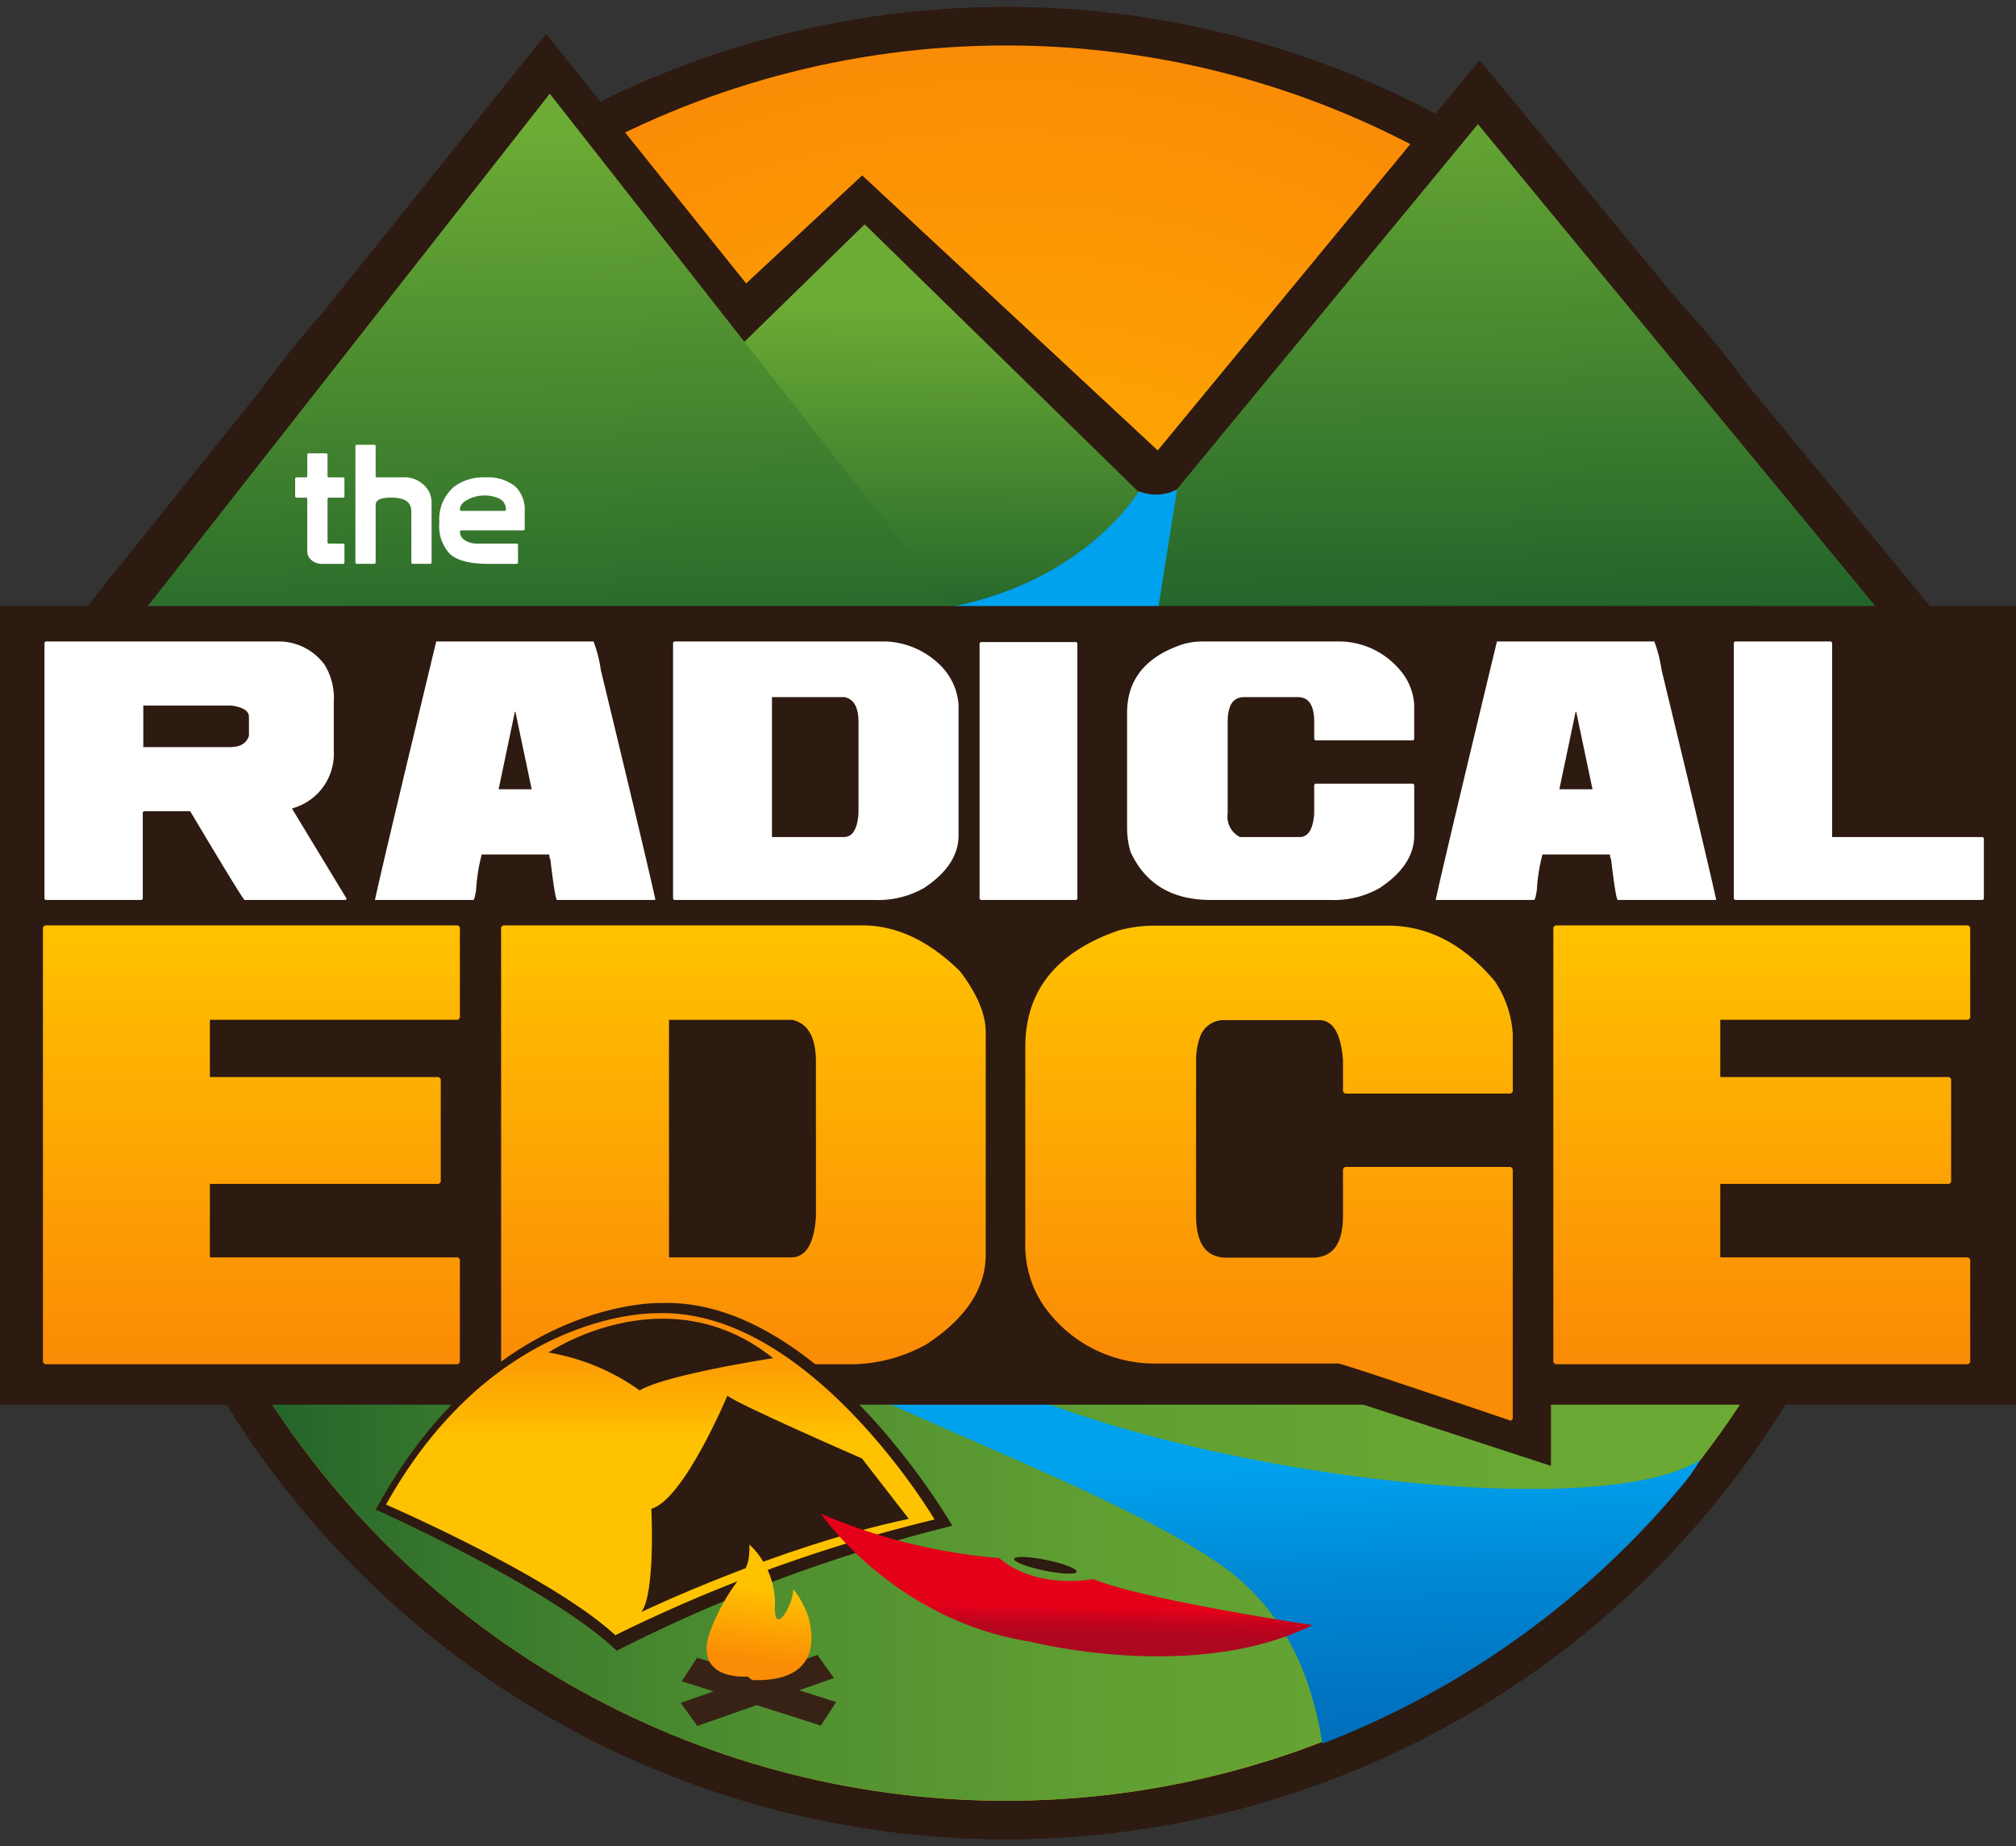
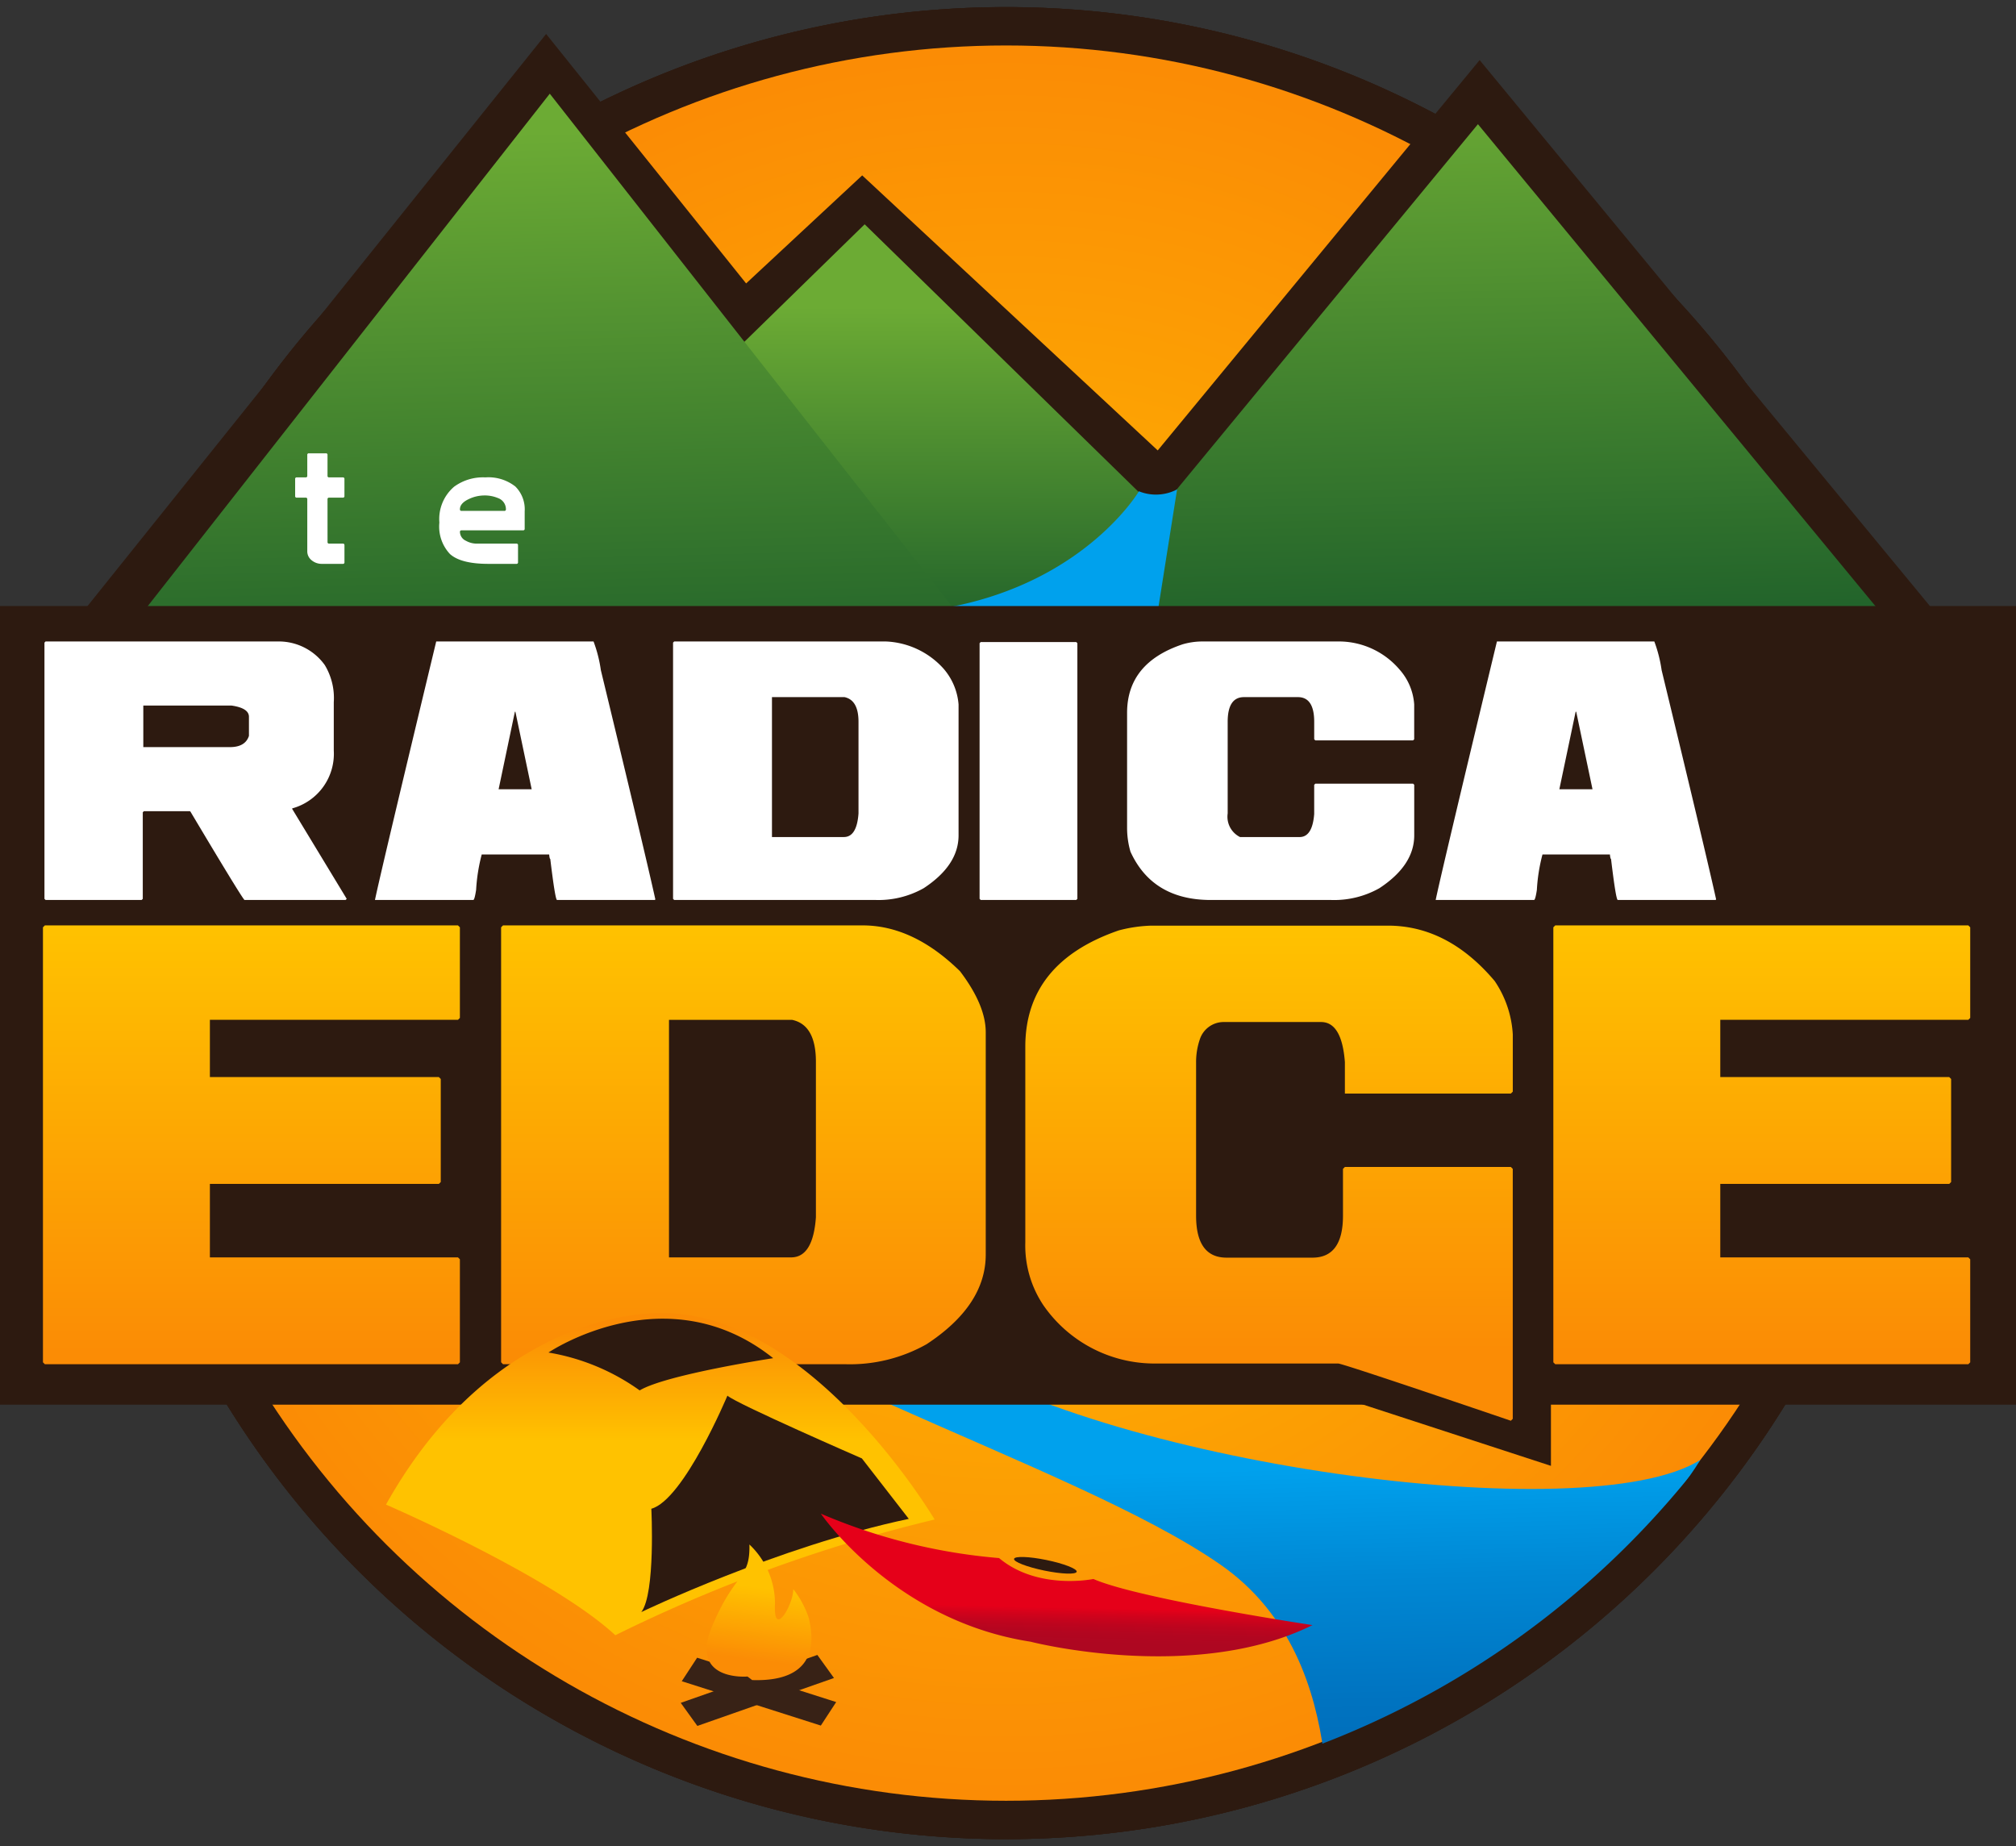
<svg xmlns="http://www.w3.org/2000/svg" xmlns:xlink="http://www.w3.org/1999/xlink" width="212" height="194.133" viewBox="0 0 212 194.133">
  <rect x="0" y="0" width="212" height="194.133" fill="#333333" stroke="none" />
  <defs>
    <radialGradient id="a" cx="0.5" cy="0.5" r="0.5" gradientTransform="matrix(0.179, 0.984, -0.984, 0.179, 0.902, -0.082)" gradientUnits="objectBoundingBox">
      <stop offset="0" stop-color="#ffc200" />
      <stop offset="1" stop-color="#fb8c05" />
    </radialGradient>
    <linearGradient id="b" y1="0.5" x2="1" y2="0.5" gradientUnits="objectBoundingBox">
      <stop offset="0" stop-color="#145629" />
      <stop offset="0.024" stop-color="#195a29" />
      <stop offset="0.186" stop-color="#37772d" />
      <stop offset="0.358" stop-color="#4e8e30" />
      <stop offset="0.541" stop-color="#5f9e32" />
      <stop offset="0.742" stop-color="#68a733" />
      <stop offset="1" stop-color="#6cab34" />
    </linearGradient>
    <linearGradient id="c" x1="0.499" y1="1.145" x2="0.504" y2="0.204" gradientUnits="objectBoundingBox">
      <stop offset="0" stop-color="#145629" />
      <stop offset="1" stop-color="#6cab34" />
    </linearGradient>
    <linearGradient id="d" x1="0.514" y1="0.49" x2="0.561" y2="1.355" gradientUnits="objectBoundingBox">
      <stop offset="0" stop-color="#00a1ed" />
      <stop offset="0.231" stop-color="#0088d4" />
      <stop offset="0.492" stop-color="#0073c0" />
      <stop offset="0.751" stop-color="#0067b4" />
      <stop offset="1" stop-color="#0063b0" />
    </linearGradient>
    <linearGradient id="e" x1="0.506" y1="1.155" x2="0.46" y2="-0.091" xlink:href="#c" />
    <linearGradient id="f" x1="0.51" y1="1.263" x2="0.464" y2="0.074" xlink:href="#c" />
    <linearGradient id="g" x1="0.631" y1="2.332" x2="0.7" y2="3.429" xlink:href="#d" />
    <linearGradient id="h" x1="0.5" y1="0.969" x2="0.5" gradientUnits="objectBoundingBox">
      <stop offset="0" stop-color="#fb8c05" />
      <stop offset="1" stop-color="#ffc200" />
    </linearGradient>
    <linearGradient id="j" x1="0.5" y1="0.858" x2="0.5" y2="0" xlink:href="#h" />
    <linearGradient id="l" x1="0.5" y1="0.054" x2="0.5" y2="0.407" xlink:href="#h" />
    <linearGradient id="m" x1="0.489" y1="0.551" x2="0.476" y2="0.756" gradientUnits="objectBoundingBox">
      <stop offset="0" stop-color="#e50019" />
      <stop offset="0.182" stop-color="#d3021b" />
      <stop offset="0.46" stop-color="#be041e" />
      <stop offset="0.735" stop-color="#b20620" />
      <stop offset="1" stop-color="#ae0721" />
    </linearGradient>
    <radialGradient id="n" cx="-64.721" cy="-272.713" r="0.841" gradientTransform="translate(-31.884 0) scale(0.463 1)" gradientUnits="objectBoundingBox">
      <stop offset="0" stop-color="#68401e" />
      <stop offset="0.72" stop-color="#462a18" />
      <stop offset="1" stop-color="#382216" />
    </radialGradient>
    <radialGradient id="o" cx="-66.776" cy="-298.464" r="0.879" gradientTransform="translate(-34.363 -0.001) scale(0.439 1)" xlink:href="#n" />
    <linearGradient id="p" x1="0.487" y1="0.839" x2="0.552" y2="0.313" xlink:href="#h" />
  </defs>
  <g transform="translate(-78.714 -86.922)">
    <circle cx="96.322" cy="96.322" r="96.322" transform="translate(88.938 281.055) rotate(-90.444)" fill="#2d1a10" />
    <circle cx="96.322" cy="96.322" r="96.322" transform="translate(88.188 280.311) rotate(-90)" fill="#2d1a10" />
    <circle cx="92.285" cy="92.285" r="92.285" transform="translate(92.226 276.273) rotate(-90)" fill="url(#a)" />
-     <path d="M280.762,212.483a92.285,92.285,0,0,1-184.571,0" transform="translate(-3.966 -28.494)" fill="url(#b)" />
    <path d="M128.961,159.006l51.824-48.228,51.826,48.228Z" transform="translate(-11.403 -5.414)" fill="#2d1a10" />
    <path d="M85.965,156.183l51.824-64.642,51.826,64.642Z" transform="translate(-1.645 -1.048)" fill="#2d1a10" />
    <path d="M211.019,159.738l53.317-64.643,53.317,64.643Z" transform="translate(-30.024 -1.855)" fill="#2d1a10" />
    <path d="M140.049,159.931l43.51-42.5,43.51,42.5Z" transform="translate(-13.919 -6.924)" fill="url(#c)" />
    <path d="M153.2,250.467c17.064,16.631,54.919,27.057,70.791,38.113,7.453,5.192,9.934,13.2,10.829,19.742,20.044-6.685,34.585-22.679,39.6-30.773-11.843,7.447-63.15.455-81.373-12.167-5.31-3.679-7.313-8.916-7.148-14.915Z" transform="translate(-16.904 -37.114)" fill="url(#d)" />
    <path d="M187.29,87.884a96.322,96.322,0,1,0,96.323,96.323A96.323,96.323,0,0,0,187.29,87.884Zm0,188.792a92.469,92.469,0,1,1,92.47-92.469A92.468,92.468,0,0,1,187.29,276.676Z" transform="translate(-2.781 -0.218)" fill="#2d1a10" />
    <path d="M222.252,157.713l44.454-53.9,44.459,53.9Z" transform="translate(-32.574 -3.833)" fill="url(#e)" />
    <path d="M96.219,156.1,140.5,99.666l44.28,56.435Z" transform="translate(-3.972 -2.892)" fill="url(#f)" />
    <path d="M159.053,173.43c-20.5,4.487-19.136,15.774-18.68,25.664h52.092a209.09,209.09,0,0,1,22.4-28.62l-3.141.167,2.718-17.154a4.784,4.784,0,0,1-4.014.2s-5.551,9.421-19.884,12.176-59.193,4.9-59.193,4.9l48.3,1.58Z" transform="translate(-11.946 -15.106)" fill="url(#g)" />
    <path d="M260.193,276.539l22.8,7.436v-7.933" transform="translate(-41.184 -42.918)" fill="#2d1a10" />
    <rect width="212" height="83.976" transform="translate(78.714 150.647)" fill="#2d1a10" />
    <g transform="translate(109.754 133.696)">
      <path d="M122.269,157.9a.156.156,0,0,0,.175.176h1.465c.094.01.14.069.14.173v1.78a.153.153,0,0,1-.174.175h-2.2a1.657,1.657,0,0,1-1.075-.376,1.194,1.194,0,0,1-.461-.969v-5.443a.153.153,0,0,0-.174-.174h-.928a.155.155,0,0,1-.174-.176v-1.78a.154.154,0,0,1,.174-.175h.928a.154.154,0,0,0,.174-.174v-2.182a.153.153,0,0,1,.174-.174h1.78a.153.153,0,0,1,.174.174v2.182a.154.154,0,0,0,.175.174h1.431a.154.154,0,0,1,.174.175v1.78a.154.154,0,0,1-.174.176h-1.431a.154.154,0,0,0-.175.174Z" transform="translate(-118.866 -147.688)" fill="#fff" />
-       <path d="M130.865,152.978a3.91,3.91,0,0,0-1.117.121c-.372.128-.56.342-.56.646v6.021a.154.154,0,0,1-.174.175h-1.78a.155.155,0,0,1-.175-.175V147.6a.155.155,0,0,1,.175-.175h1.78a.154.154,0,0,1,.174.175v3.246h3.037a2.857,2.857,0,0,1,1.971.751,2.464,2.464,0,0,1,.873,1.832v6.334a.154.154,0,0,1-.173.175h-1.78a.156.156,0,0,1-.176-.175v-5.34Q132.94,152.976,130.865,152.978Z" transform="translate(-120.725 -147.427)" fill="#fff" />
      <path d="M140.646,157.594a1.043,1.043,0,0,0,.628.925,2.29,2.29,0,0,0,1.152.3h4.153a.153.153,0,0,1,.174.173v1.78a.153.153,0,0,1-.174.175h-2.948q-2.879,0-4.032-1.031a4.215,4.215,0,0,1-1.117-3.315,4.471,4.471,0,0,1,1.553-3.769,5.143,5.143,0,0,1,3.279-.977,4.576,4.576,0,0,1,3.16.961,3.387,3.387,0,0,1,.979,2.617v1.814a.154.154,0,0,1-.176.174h-6.455A.154.154,0,0,0,140.646,157.594Zm4.659-2.216a.155.155,0,0,0,.175-.174,1.242,1.242,0,0,0-.821-1.17,3.606,3.606,0,0,0-1.5-.279,3.813,3.813,0,0,0-1.589.383q-.923.436-.925,1.065a.154.154,0,0,0,.175.174Z" transform="translate(-123.318 -148.431)" fill="#fff" />
    </g>
    <g transform="translate(83.385 154.373)">
      <path d="M84.876,174.173h24.4a5.948,5.948,0,0,1,4.964,2.482,6.7,6.7,0,0,1,.945,3.9v5.083a5.954,5.954,0,0,1-4.372,6.087v.057l5.732,9.455-.117.117H105.792q-.4-.427-5.672-9.276l-.059-.059H95.216l-.117.118v9.1l-.119.117h-10.1l-.12-.117V174.292Zm10.279,6.738v4.371h9.1c1.082,0,1.752-.392,2.008-1.182v-2.008q0-.917-1.831-1.181Z" transform="translate(-84.756 -174.173)" fill="#fff" />
      <path d="M152.706,174.173a14.257,14.257,0,0,1,.768,3.015q4.608,19.041,5.732,24.107l-.058.059H148.866q-.19,0-.71-4.313c-.049,0-.087-.156-.118-.472h-7.091a18.643,18.643,0,0,0-.59,3.723c-.109.709-.208,1.062-.3,1.062H129.72q.531-2.611,6.441-27.181Zm-8.272,7.388-1.712,8.153H146.2l-1.713-8.153Z" transform="translate(-94.96 -174.173)" fill="#fff" />
      <path d="M170.388,174.173h22.277a8.619,8.619,0,0,1,6.027,2.836,6.518,6.518,0,0,1,1.6,3.783V194.56q0,3.146-3.664,5.554a9.671,9.671,0,0,1-5.081,1.24H170.388l-.119-.117V174.292Zm10.282,5.852v14.711h7.563q1.359,0,1.537-2.482v-9.631q0-2.29-1.478-2.6Z" transform="translate(-104.162 -174.173)" fill="#fff" />
      <path d="M212.084,174.251h10.044l.12.118v26.886l-.12.117H212.084l-.119-.117V174.368Z" transform="translate(-113.624 -174.191)" fill="#fff" />
      <path d="M239.831,174.173h14.653a8.394,8.394,0,0,1,6.2,2.956,6.149,6.149,0,0,1,1.537,3.664v3.663l-.118.118H251.826l-.12-.118v-1.831q0-2.6-1.712-2.6h-5.673q-1.715,0-1.714,2.6v9.631a2.387,2.387,0,0,0,1.3,2.482h6.263q1.345,0,1.535-2.422v-3.073l.12-.117h10.282l.118.117v5.318q0,3.146-3.663,5.554a9.677,9.677,0,0,1-5.083,1.24H240.835q-6.131,0-8.451-5.081a8.944,8.944,0,0,1-.355-2.483V181.678q0-5.259,5.851-7.21A7.47,7.47,0,0,1,239.831,174.173Z" transform="translate(-118.177 -174.173)" fill="#fff" />
      <path d="M297,174.173a14.384,14.384,0,0,1,.768,3.015q4.609,19.041,5.732,24.107l-.059.059H293.157q-.193,0-.708-4.313c-.049,0-.087-.156-.119-.472H285.24a18.32,18.32,0,0,0-.591,3.723c-.107.709-.206,1.062-.3,1.062h-10.34q.53-2.611,6.44-27.181Zm-8.273,7.388-1.714,8.153H290.5l-1.714-8.153Z" transform="translate(-127.705 -174.173)" fill="#fff" />
-       <path d="M314.682,174.173h10.1l.121.119v20.444H340.74l.116.118v6.382l-.116.117H314.682l-.12-.117V174.292Z" transform="translate(-136.907 -174.173)" fill="#fff" />
    </g>
    <g transform="translate(83.23 184.228)">
      <path d="M84.756,212.792H128.2l.2.2v9.529l-.2.2H102.111v6.02h24.078l.2.2v10.834l-.2.2H102.111V247.7H128.2l.2.2v10.835l-.2.2H84.756l-.2-.2V212.993Z" transform="translate(-84.555 -212.792)" fill="url(#h)" />
      <path d="M147.078,212.792H184.9q5.318,0,10.232,4.815,2.708,3.565,2.709,6.421V247.4q0,5.343-6.221,9.431a16.421,16.421,0,0,1-8.627,2.1H147.078l-.2-.2V212.993Zm17.455,9.931V247.7h12.841q2.305,0,2.608-4.213V227.138q0-3.888-2.508-4.415Z" transform="translate(-98.698 -212.792)" fill="url(#h)" />
-       <path d="M231.425,212.824h24.882q6.316,0,11.233,5.82a11.117,11.117,0,0,1,1.907,5.618v6.018l-.2.2H251.791l-.2-.2v-3.31q-.323-4.212-2.508-4.211H239.051a2.638,2.638,0,0,0-2.508,1.8,7.375,7.375,0,0,0-.4,2.407V243.32q0,4.416,3.208,4.415h9.029q3.212,0,3.21-4.415V238.4l.2-.2h17.454l.2.2v26.284l-.2.2q-17.7-6.018-18.158-6.017h-19.16a14.212,14.212,0,0,1-11.836-6.12,11.286,11.286,0,0,1-1.906-6.621V225.565q0-8.852,9.83-12.24A15.062,15.062,0,0,1,231.425,212.824Z" transform="translate(-114.88 -212.799)" fill="url(#j)" />
+       <path d="M231.425,212.824h24.882q6.316,0,11.233,5.82a11.117,11.117,0,0,1,1.907,5.618v6.018l-.2.2H251.791v-3.31q-.323-4.212-2.508-4.211H239.051a2.638,2.638,0,0,0-2.508,1.8,7.375,7.375,0,0,0-.4,2.407V243.32q0,4.416,3.208,4.415h9.029q3.212,0,3.21-4.415V238.4l.2-.2h17.454l.2.2v26.284l-.2.2q-17.7-6.018-18.158-6.017h-19.16a14.212,14.212,0,0,1-11.836-6.12,11.286,11.286,0,0,1-1.906-6.621V225.565q0-8.852,9.83-12.24A15.062,15.062,0,0,1,231.425,212.824Z" transform="translate(-114.88 -212.799)" fill="url(#j)" />
      <path d="M290.211,212.792h43.438l.2.2v9.529l-.2.2H307.566v6.02h24.076l.2.2v10.834l-.2.2H307.566V247.7h26.083l.2.2v10.835l-.2.2H290.211l-.2-.2V212.993Z" transform="translate(-131.18 -212.792)" fill="url(#h)" />
    </g>
-     <path d="M190.458,287.575s-13.846-24.049-30.69-23.418c0,0-17.791-.6-29.941,21.722,0,0,18.336,8.154,25.343,14.832A165.406,165.406,0,0,1,190.458,287.575Z" transform="translate(-11.599 -40.218)" fill="#2d1a10" />
    <path d="M188.91,287.232s-13.175-22.273-29.2-21.688c0,0-16.929-.555-28.491,20.119,0,0,17.449,7.551,24.117,13.737A159.991,159.991,0,0,1,188.91,287.232Z" transform="translate(-11.914 -40.533)" fill="url(#l)" />
    <path d="M194.077,289.709l-4.932-6.355s-13.185-5.742-14.141-6.6c0,0-4.58,10.948-8,11.893,0,0,.453,8.9-1.056,10.864C165.945,299.509,180.288,292.621,194.077,289.709Z" transform="translate(-19.796 -43.079)" fill="#2d1a10" />
    <path d="M176.95,270.44s-11.252,1.718-14.037,3.388a22.992,22.992,0,0,0-9.591-3.982S165.7,261.461,176.95,270.44Z" transform="translate(-16.931 -40.705)" fill="#2d1a10" />
    <path d="M242.072,304.525s-18.3-2.761-23.037-4.849c0,0-5.841,1.218-9.92-2.2a60.112,60.112,0,0,1-18.741-4.671s7.67,11.246,22.057,13.466C212.432,306.276,229.637,310.691,242.072,304.525Z" transform="translate(-25.34 -46.723)" fill="url(#m)" />
    <path d="M223.24,300.247c-.062.308-1.592.254-3.409-.122s-3.241-.923-3.177-1.229,1.586-.256,3.407.119S223.3,299.943,223.24,300.247Z" transform="translate(-31.303 -48.058)" fill="#2d1a10" />
    <path d="M187.427,314.448l-14.368,5.038-1.747-2.426,14.367-5.038Z" transform="translate(-21.013 -51.083)" fill-rule="evenodd" fill="url(#n)" />
    <path d="M186.077,319.535l-14.624-4.664,1.616-2.47,14.623,4.662Z" transform="translate(-21.046 -51.169)" fill-rule="evenodd" fill="url(#o)" />
    <path d="M179.136,310.884s-6.144.534-3.743-5.233,4.038-4.944,3.941-8.651a8.552,8.552,0,0,1,2.69,6.261c-.19,3.709,1.926.082,1.926-1.565a10.084,10.084,0,0,1,1.633,3.049c.287,1.32,1.634,6.757-5.96,6.511" transform="translate(-21.813 -47.674)" fill-rule="evenodd" fill="url(#p)" />
  </g>
</svg>